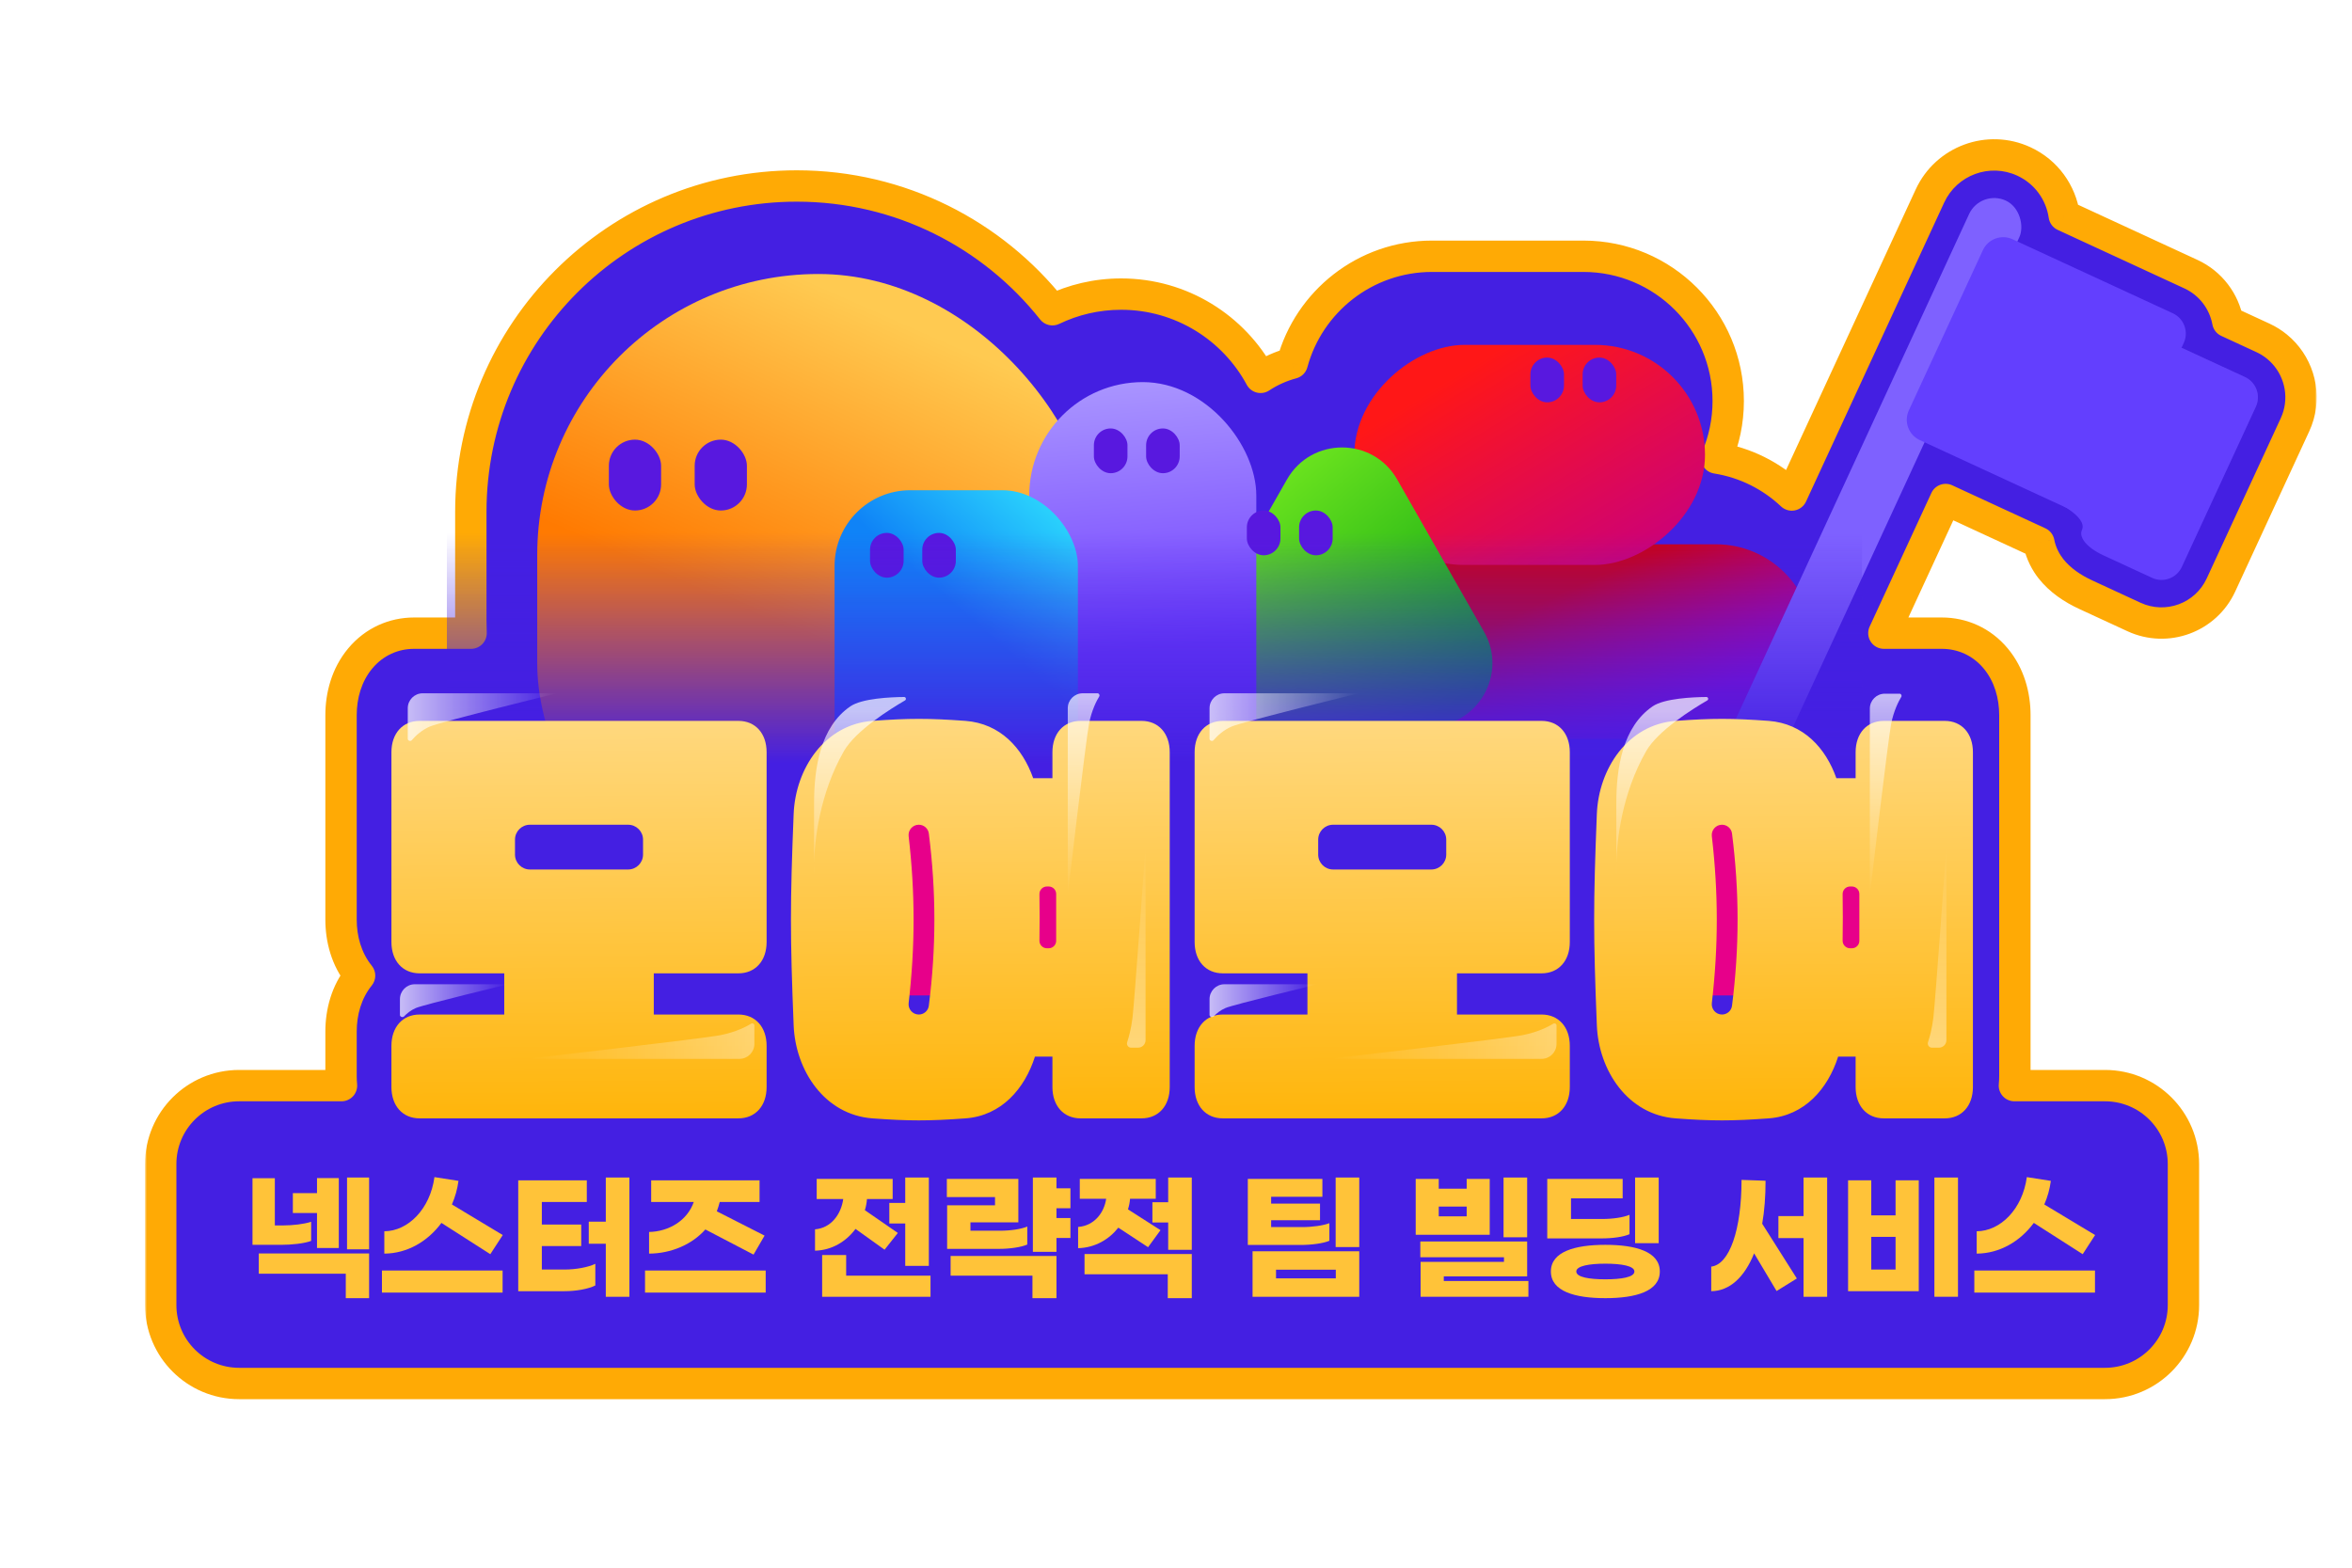
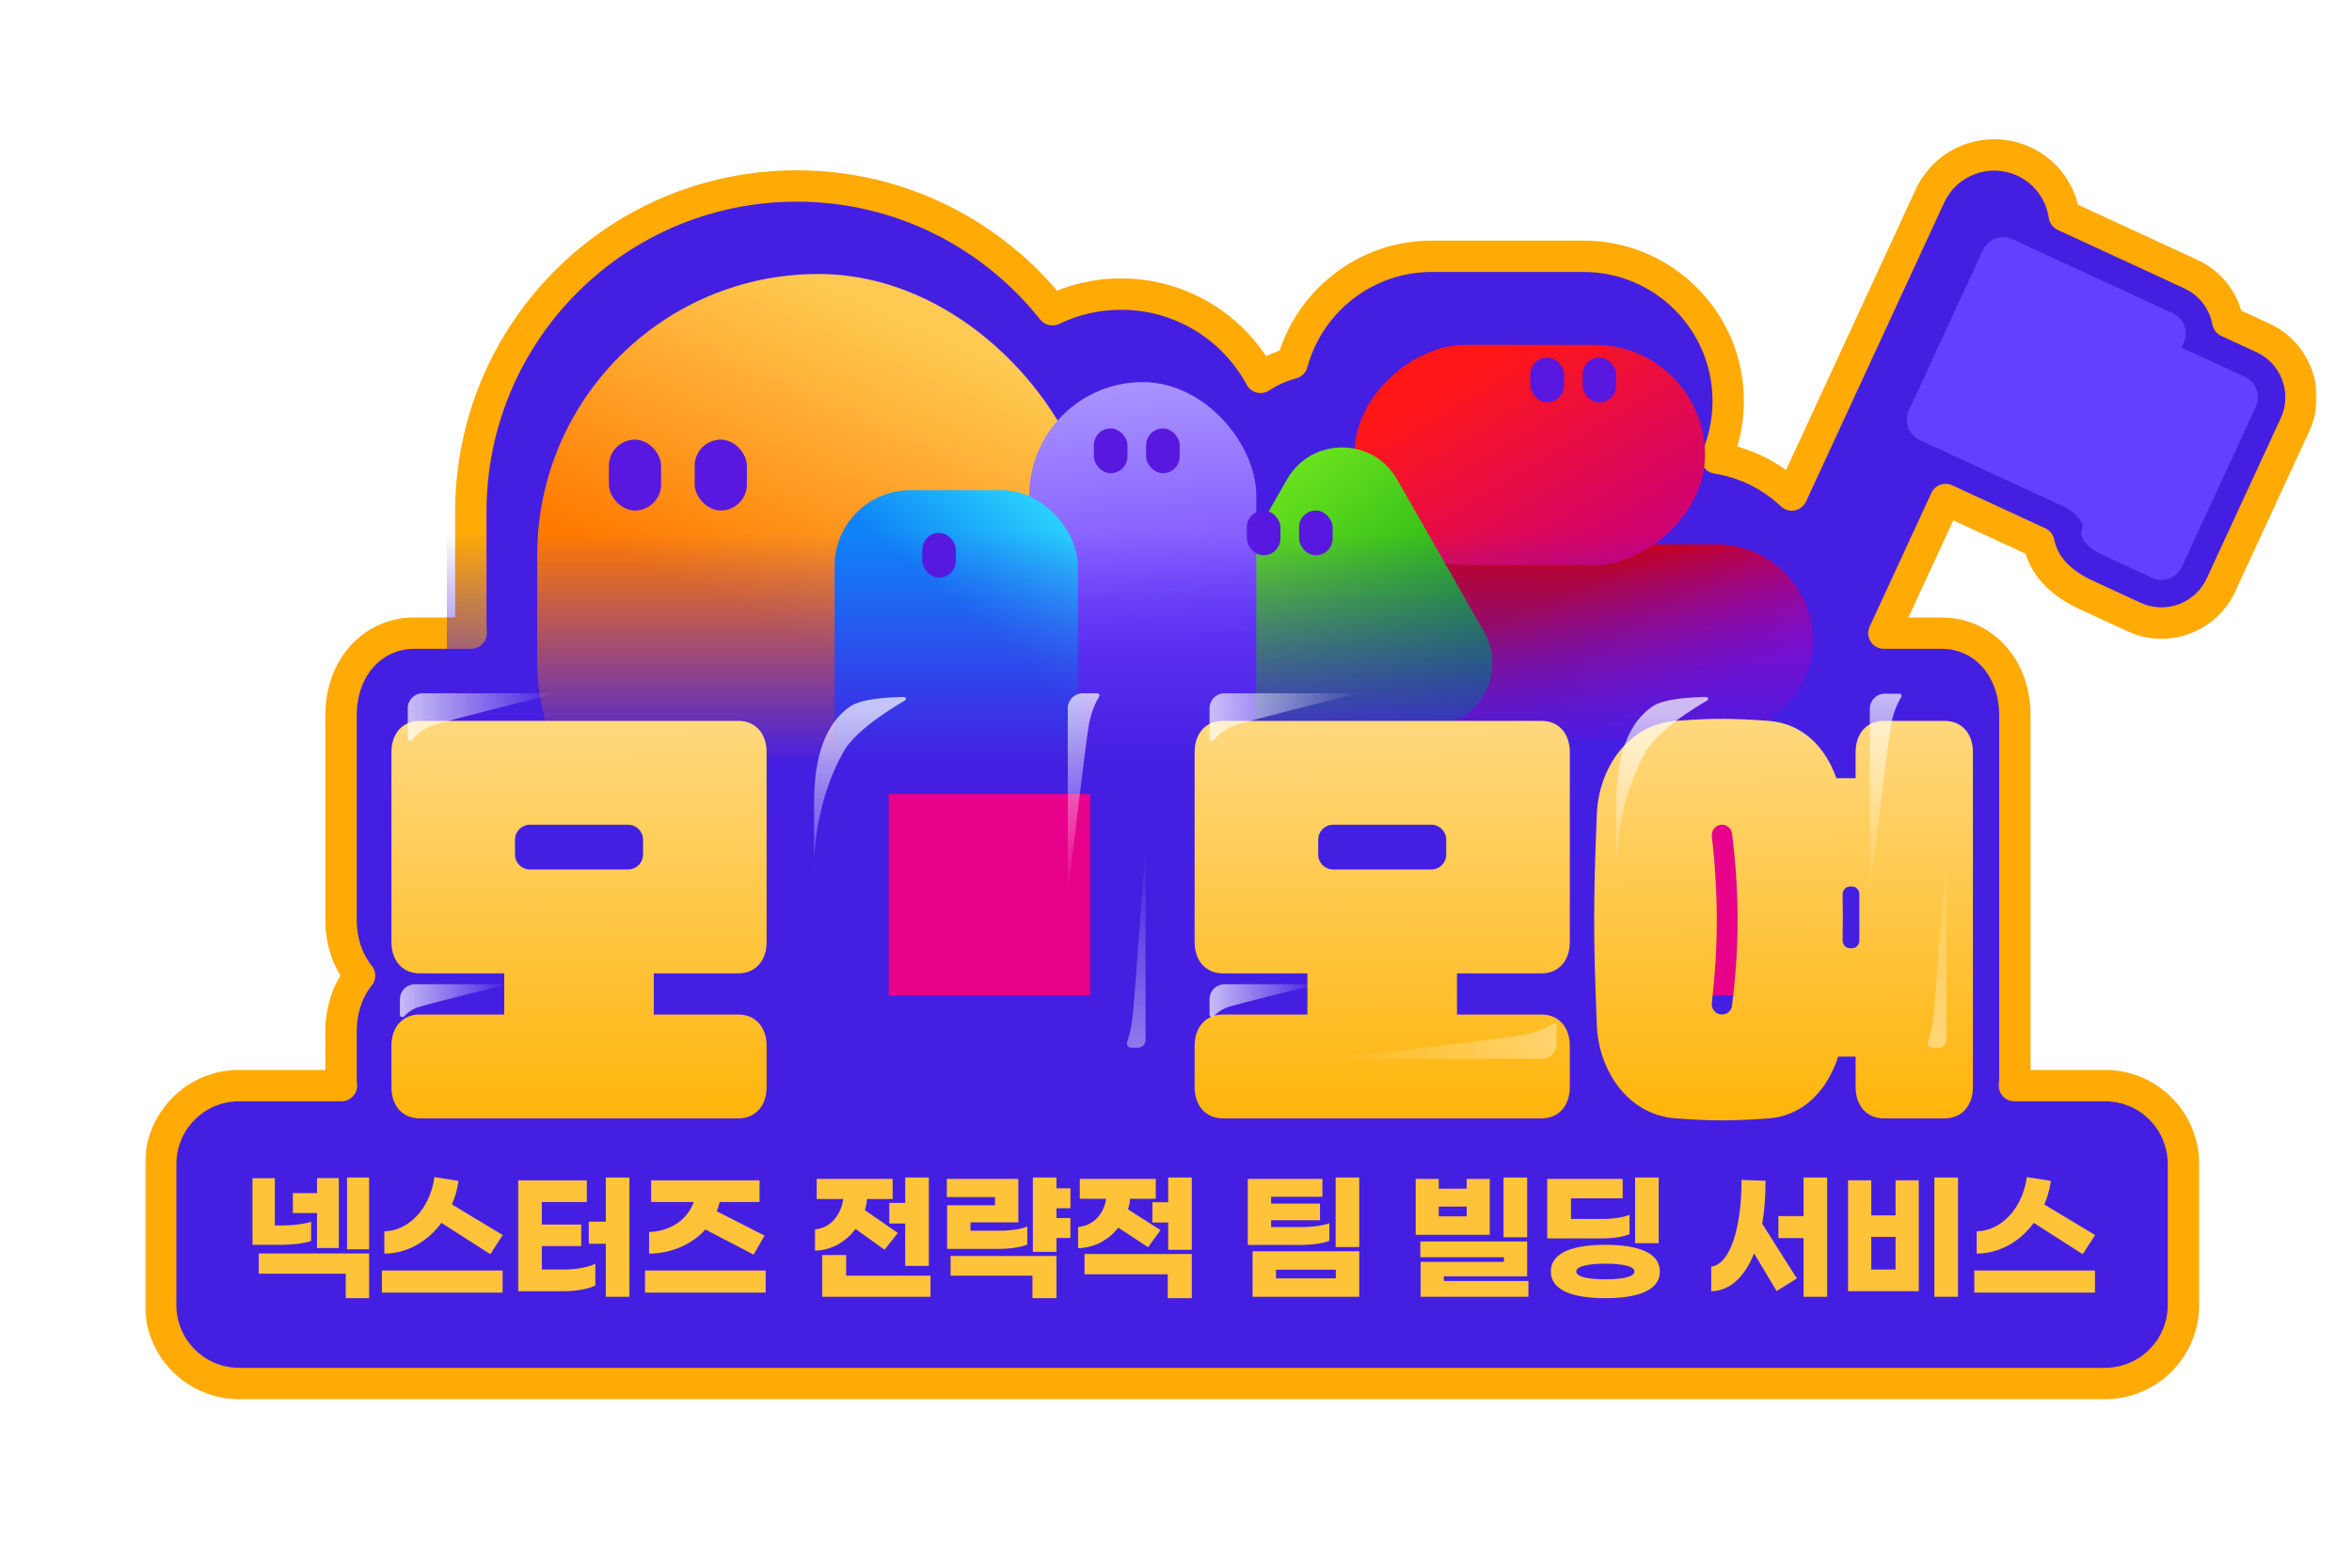
<svg xmlns="http://www.w3.org/2000/svg" width="600" height="400" viewBox="0 0 600 400" fill="none">
  <mask id="path-1-outside-1_483_25022" maskUnits="userSpaceOnUse" x="37" y="34.525" width="554" height="323" fill="black">
    <rect fill="white" x="37" y="34.525" width="554" height="323" />
    <path fill-rule="evenodd" clip-rule="evenodd" d="M492.331 50.013C496.513 40.961 507.242 37.012 516.295 41.194C522.058 43.857 525.753 49.173 526.597 55.022L558.9 69.945C564.013 72.307 567.367 76.925 568.324 82.071L577.291 86.213C578.584 86.811 579.778 87.561 580.853 88.439C581.497 88.965 582.096 89.533 582.646 90.138L582.646 90.139C587.011 94.939 588.363 102.092 585.453 108.392L566.571 149.265C562.7 157.643 552.771 161.297 544.392 157.427L533.41 152.353L533.336 152.319L532.065 151.732C528.721 150.187 525.494 148.039 523.173 145.081C521.999 143.585 520.642 141.251 520.116 138.439L496.334 127.453L480.58 161.554H495.386C500.524 161.554 505.509 163.688 509.107 168.007C512.602 172.201 514 177.483 514 182.475V274.526C514 275.345 513.962 276.172 513.884 277H537C548.046 277 557 285.955 557 297V333C557 344.046 548.046 353 537 353H61C49.954 353 41 344.046 41 333V297C41 285.955 49.954 277 61 277H87.116C87.038 276.172 87 275.345 87 274.526V263.204C87 258.289 88.356 253.091 91.735 248.929C88.356 244.767 87 239.569 87 234.653V182.475C87 177.483 88.398 172.201 91.893 168.007C95.491 163.688 100.476 161.554 105.614 161.554H120.175C120.13 160.436 120.108 159.312 120.108 158.183V130.598C120.108 84.68 157.332 47.455 203.25 47.455C229.703 47.455 253.259 59.813 268.476 79.036C273.779 76.478 279.728 75.04 286.006 75.04C301.384 75.04 314.755 83.636 321.576 96.285C324.087 94.624 326.822 93.417 329.652 92.663C333.898 76.948 348.255 65.386 365.313 65.386L403.932 65.386C424.332 65.386 440.87 81.923 440.87 102.323C440.87 107.485 439.811 112.4 437.898 116.862C445.268 118.025 451.899 121.408 457.086 126.304L492.331 50.013ZM230.958 254.373C230.956 254.395 230.953 254.418 230.95 254.44L230.958 254.373Z" />
  </mask>
  <path fill-rule="evenodd" clip-rule="evenodd" d="M492.331 50.013C496.513 40.961 507.242 37.012 516.295 41.194C522.058 43.857 525.753 49.173 526.597 55.022L558.9 69.945C564.013 72.307 567.367 76.925 568.324 82.071L577.291 86.213C578.584 86.811 579.778 87.561 580.853 88.439C581.497 88.965 582.096 89.533 582.646 90.138L582.646 90.139C587.011 94.939 588.363 102.092 585.453 108.392L566.571 149.265C562.7 157.643 552.771 161.297 544.392 157.427L533.41 152.353L533.336 152.319L532.065 151.732C528.721 150.187 525.494 148.039 523.173 145.081C521.999 143.585 520.642 141.251 520.116 138.439L496.334 127.453L480.58 161.554H495.386C500.524 161.554 505.509 163.688 509.107 168.007C512.602 172.201 514 177.483 514 182.475V274.526C514 275.345 513.962 276.172 513.884 277H537C548.046 277 557 285.955 557 297V333C557 344.046 548.046 353 537 353H61C49.954 353 41 344.046 41 333V297C41 285.955 49.954 277 61 277H87.116C87.038 276.172 87 275.345 87 274.526V263.204C87 258.289 88.356 253.091 91.735 248.929C88.356 244.767 87 239.569 87 234.653V182.475C87 177.483 88.398 172.201 91.893 168.007C95.491 163.688 100.476 161.554 105.614 161.554H120.175C120.13 160.436 120.108 159.312 120.108 158.183V130.598C120.108 84.68 157.332 47.455 203.25 47.455C229.703 47.455 253.259 59.813 268.476 79.036C273.779 76.478 279.728 75.04 286.006 75.04C301.384 75.04 314.755 83.636 321.576 96.285C324.087 94.624 326.822 93.417 329.652 92.663C333.898 76.948 348.255 65.386 365.313 65.386L403.932 65.386C424.332 65.386 440.87 81.923 440.87 102.323C440.87 107.485 439.811 112.4 437.898 116.862C445.268 118.025 451.899 121.408 457.086 126.304L492.331 50.013ZM230.958 254.373C230.956 254.395 230.953 254.418 230.95 254.44L230.958 254.373Z" fill="#441FE2" />
  <path d="M316.97 125.02L316.97 115.426L312.97 115.426L312.97 125.02L316.97 125.02ZM516.295 41.194L517.972 37.563V37.563L516.295 41.194ZM492.331 50.013L495.962 51.691V51.691L492.331 50.013ZM526.597 55.022L522.638 55.593C522.832 56.934 523.69 58.085 524.92 58.653L526.597 55.022ZM558.9 69.945L560.578 66.314V66.314L558.9 69.945ZM568.324 82.071L564.392 82.803C564.629 84.078 565.47 85.158 566.647 85.702L568.324 82.071ZM577.291 86.213L575.613 89.844L575.613 89.844L577.291 86.213ZM580.853 88.439L578.324 91.538L578.324 91.538L580.853 88.439ZM582.646 90.138L579.686 92.829C579.693 92.837 579.701 92.845 579.708 92.853L582.646 90.138ZM582.646 90.139L585.606 87.448C585.598 87.44 585.591 87.432 585.584 87.424L582.646 90.139ZM585.453 108.392L581.822 106.714L585.453 108.392ZM566.571 149.265L562.939 147.588V147.588L566.571 149.265ZM544.392 157.427L542.715 161.058L544.392 157.427ZM533.41 152.353L531.723 155.98L531.733 155.985L533.41 152.353ZM533.336 152.319L535.022 148.692L535.013 148.688L533.336 152.319ZM532.065 151.732L530.387 155.363L530.387 155.363L532.065 151.732ZM523.173 145.081L520.026 147.55V147.55L523.173 145.081ZM520.116 138.439L524.048 137.704C523.81 136.431 522.97 135.352 521.794 134.808L520.116 138.439ZM496.334 127.453L498.012 123.822C497.049 123.377 495.949 123.333 494.953 123.699C493.957 124.065 493.148 124.812 492.703 125.775L496.334 127.453ZM480.58 161.554L476.949 159.876C476.377 161.115 476.476 162.56 477.211 163.709C477.946 164.859 479.216 165.554 480.58 165.554V161.554ZM509.107 168.007L512.18 165.447L512.18 165.447L509.107 168.007ZM513.884 277L509.902 276.623C509.796 277.745 510.167 278.859 510.925 279.692C511.683 280.525 512.758 281 513.884 281V277ZM87.116 277V281C88.242 281 89.317 280.525 90.075 279.692C90.833 278.859 91.204 277.745 91.098 276.624L87.116 277ZM91.735 248.929L94.84 251.45C96.033 249.981 96.033 247.877 94.84 246.408L91.735 248.929ZM91.893 168.007L88.82 165.447H88.82L91.893 168.007ZM120.175 161.554V165.554C121.263 165.554 122.305 165.11 123.059 164.326C123.813 163.541 124.215 162.482 124.172 161.395L120.175 161.554ZM268.476 79.036L265.34 81.519C266.502 82.987 268.528 83.452 270.214 82.639L268.476 79.036ZM321.576 96.285L318.055 98.184C318.589 99.172 319.513 99.891 320.603 100.165C321.692 100.438 322.847 100.241 323.783 99.621L321.576 96.285ZM329.652 92.663L330.682 96.528C332.062 96.16 333.141 95.085 333.513 93.706L329.652 92.663ZM365.313 65.386V61.386V65.386ZM403.932 65.386V61.386V65.386ZM437.898 116.862L434.222 115.287C433.735 116.421 433.8 117.716 434.397 118.797C434.994 119.877 436.056 120.621 437.275 120.814L437.898 116.862ZM457.086 126.304L454.34 129.213C455.276 130.097 456.58 130.476 457.844 130.232C459.108 129.988 460.178 129.151 460.718 127.982L457.086 126.304ZM230.95 254.44L226.979 253.959C226.714 256.152 228.277 258.145 230.469 258.411C232.662 258.676 234.655 257.114 234.921 254.921L230.95 254.44ZM230.958 254.373L234.93 254.852C235.194 252.659 233.631 250.667 231.438 250.402C229.245 250.138 227.252 251.7 226.987 253.893L230.958 254.373ZM517.972 37.563C506.914 32.455 493.808 37.278 488.7 48.336L495.962 51.691C499.218 44.644 507.57 41.57 514.617 44.826L517.972 37.563ZM530.556 54.45C529.526 47.318 525.016 40.817 517.972 37.563L514.617 44.826C519.1 46.897 521.979 51.029 522.638 55.593L530.556 54.45ZM560.578 66.314L528.275 51.39L524.92 58.653L557.223 73.576L560.578 66.314ZM572.257 81.339C571.072 74.973 566.917 69.242 560.578 66.314L557.223 73.576C561.109 75.371 563.661 78.877 564.392 82.803L572.257 81.339ZM578.969 82.582L570.002 78.44L566.647 85.702L575.613 89.844L578.969 82.582ZM583.383 85.34C582.049 84.252 580.57 83.322 578.968 82.582L575.613 89.844C576.599 90.3 577.507 90.871 578.324 91.538L583.383 85.34ZM585.605 87.447C584.923 86.697 584.181 85.992 583.382 85.34L578.324 91.538C578.814 91.937 579.268 92.369 579.686 92.829L585.605 87.447ZM585.584 87.424L585.583 87.423L579.708 92.853L579.709 92.854L585.584 87.424ZM589.084 110.069C592.694 102.255 591.01 93.391 585.606 87.448L579.687 92.83C583.013 96.488 584.032 101.93 581.822 106.714L589.084 110.069ZM570.202 150.943L589.084 110.069L581.822 106.714L562.939 147.588L570.202 150.943ZM542.715 161.058C553.099 165.855 565.405 161.326 570.202 150.943L562.939 147.588C559.995 153.96 552.443 156.74 546.07 153.796L542.715 161.058ZM531.649 155.946L531.723 155.98L535.097 148.726L535.022 148.692L531.649 155.946ZM530.387 155.363L531.658 155.95L535.013 148.688L533.742 148.1L530.387 155.363ZM520.026 147.55C522.865 151.168 526.691 153.655 530.387 155.363L533.743 148.1C530.751 146.719 528.123 144.909 526.32 142.611L520.026 147.55ZM516.184 139.175C516.858 142.78 518.57 145.695 520.026 147.55L526.32 142.611C525.428 141.475 524.425 139.722 524.048 137.704L516.184 139.175ZM494.657 131.084L518.439 142.071L521.794 134.808L498.012 123.822L494.657 131.084ZM484.212 163.232L499.966 129.13L492.703 125.775L476.949 159.876L484.212 163.232ZM495.386 157.554H480.58V165.554H495.386V157.554ZM512.18 165.447C507.793 160.181 501.665 157.554 495.386 157.554V165.554C499.382 165.554 503.224 167.196 506.034 170.568L512.18 165.447ZM518 182.475C518 176.781 516.407 170.52 512.18 165.447L506.034 170.568C508.796 173.882 510 178.186 510 182.475H518ZM518 274.526V182.475H510V274.526H518ZM517.866 277.377C517.957 276.42 518 275.467 518 274.526H510C510 275.223 509.968 275.924 509.902 276.623L517.866 277.377ZM513.884 281H537V273H513.884V281ZM537 281C545.837 281 553 288.164 553 297H561C561 283.745 550.255 273 537 273V281ZM553 297V333H561V297H553ZM553 333C553 341.837 545.837 349 537 349V357C550.255 357 561 346.255 561 333H553ZM537 349H61V357H537V349ZM61 349C52.163 349 45 341.837 45 333H37C37 346.255 47.745 357 61 357V349ZM45 333V297H37V333H45ZM45 297C45 288.164 52.163 281 61 281V273C47.745 273 37 283.745 37 297H45ZM61 281H87.116V273H61V281ZM83 274.526C83 275.467 83.043 276.42 83.134 277.377L91.098 276.624C91.032 275.924 91 275.222 91 274.526H83ZM83 263.204V274.526H91V263.204H83ZM88.629 246.408C84.544 251.44 83 257.596 83 263.204H91C91 258.981 92.168 254.742 94.84 251.45L88.629 246.408ZM83 234.653C83 240.262 84.544 246.418 88.629 251.45L94.84 246.408C92.168 243.116 91 238.876 91 234.653H83ZM83 182.475V234.653H91V182.475H83ZM88.82 165.447C84.593 170.519 83 176.781 83 182.475H91C91 178.186 92.204 173.882 94.966 170.568L88.82 165.447ZM105.614 157.554C99.335 157.554 93.207 160.181 88.82 165.447L94.966 170.568C97.776 167.196 101.618 165.554 105.614 165.554V157.554ZM120.175 157.554H105.614V165.554H120.175V157.554ZM116.108 158.183C116.108 159.365 116.131 160.542 116.178 161.713L124.172 161.395C124.129 160.33 124.108 159.259 124.108 158.183H116.108ZM116.108 130.598V158.183H124.108V130.598H116.108ZM203.25 43.455C155.123 43.455 116.108 82.47 116.108 130.598H124.108C124.108 86.889 159.541 51.455 203.25 51.455V43.455ZM271.613 76.553C255.67 56.414 230.978 43.455 203.25 43.455V51.455C228.428 51.455 250.848 63.212 265.34 81.519L271.613 76.553ZM286.006 71.04C279.112 71.04 272.57 72.62 266.738 75.433L270.214 82.639C274.988 80.335 280.344 79.04 286.006 79.04V71.04ZM325.097 94.387C317.606 80.495 302.913 71.04 286.006 71.04V79.04C299.856 79.04 311.905 86.777 318.055 98.184L325.097 94.387ZM328.621 88.798C325.386 89.66 322.252 91.042 319.369 92.949L323.783 99.621C325.922 98.206 328.258 97.174 330.682 96.528L328.621 88.798ZM365.313 61.386C346.403 61.386 330.496 74.204 325.79 91.619L333.513 93.706C337.3 79.692 350.108 69.386 365.313 69.386V61.386ZM403.932 61.386L365.313 61.386V69.386L403.932 69.386V61.386ZM444.87 102.323C444.87 79.714 426.541 61.386 403.932 61.386V69.386C422.123 69.386 436.87 84.132 436.87 102.323H444.87ZM441.575 118.438C443.697 113.487 444.87 108.037 444.87 102.323H436.87C436.87 106.934 435.925 111.313 434.222 115.287L441.575 118.438ZM459.832 123.396C454.077 117.963 446.712 114.203 438.521 112.911L437.275 120.814C443.824 121.846 449.722 124.852 454.34 129.213L459.832 123.396ZM488.7 48.336L453.455 124.627L460.718 127.982L495.962 51.691L488.7 48.336ZM226.987 253.895C226.984 253.915 226.982 253.936 226.979 253.958L234.921 254.921C234.924 254.899 234.927 254.875 234.93 254.852L226.987 253.895ZM531.733 155.985L542.715 161.058L546.07 153.796L535.088 148.722L531.733 155.985ZM234.921 254.92L234.929 254.854L226.987 253.893L226.979 253.959L234.921 254.92Z" fill="#FFAA05" mask="url(#path-1-outside-1_483_25022)" />
  <g filter="url(#filter0_di_483_25022)">
    <rect x="457.034" y="127.841" width="49.653" height="113.099" rx="24.827" transform="rotate(90 457.034 127.841)" fill="url(#paint0_linear_483_25022)" />
  </g>
  <g filter="url(#filter1_di_483_25022)">
    <rect x="429.432" y="76.961" width="56.154" height="89.466" rx="28.077" transform="rotate(90 429.432 76.961)" fill="url(#paint1_linear_483_25022)" />
  </g>
  <rect x="390.41" y="91.237" width="8.566" height="11.421" rx="4.283" fill="#5818DF" />
  <rect x="403.735" y="91.237" width="8.566" height="11.421" rx="4.283" fill="#5818DF" />
  <g filter="url(#filter2_di_483_25022)">
    <path d="M322.793 111.3C329.001 100.413 344.696 100.413 350.904 111.3L373.057 150.148C379.207 160.934 371.418 174.343 359.001 174.343H314.697C302.28 174.343 294.491 160.934 300.641 150.148L322.793 111.3Z" fill="url(#paint2_linear_483_25022)" />
  </g>
  <g filter="url(#filter3_di_483_25022)">
    <rect x="131.529" y="58.877" width="143.443" height="171.028" rx="71.721" fill="url(#paint3_linear_483_25022)" />
  </g>
  <rect x="155.323" y="112.176" width="13.325" height="18.084" rx="6.662" fill="#5818DF" />
  <rect x="177.214" y="112.176" width="13.325" height="18.084" rx="6.662" fill="#5818DF" />
  <g filter="url(#filter4_di_483_25022)">
    <rect x="257.041" y="86.462" width="57.929" height="168.269" rx="28.964" fill="url(#paint4_linear_483_25022)" />
  </g>
  <rect x="279.053" y="109.32" width="8.566" height="11.421" rx="4.283" fill="#5818DF" />
  <rect x="292.378" y="109.32" width="8.566" height="11.421" rx="4.283" fill="#5818DF" />
  <g filter="url(#filter5_i_483_25022)">
    <rect x="207.388" y="119.564" width="62.067" height="79.997" rx="19.31" fill="url(#paint5_linear_483_25022)" />
  </g>
-   <rect x="221.947" y="135.971" width="8.566" height="11.421" rx="4.283" fill="#5818DF" />
  <rect x="235.271" y="135.971" width="8.566" height="11.421" rx="4.283" fill="#5818DF" />
  <rect x="318.076" y="130.26" width="8.566" height="11.421" rx="4.283" fill="#5818DF" />
  <rect x="331.4" y="130.26" width="8.566" height="11.421" rx="4.283" fill="#5818DF" />
-   <rect x="505.276" y="48.221" width="14.111" height="167.228" rx="7.056" transform="rotate(24.796 505.276 48.221)" fill="#7E61FF" />
  <path d="M505.834 63.837C507.157 60.974 510.55 59.726 513.413 61.048L554.286 79.931C557.15 81.254 558.398 84.647 557.076 87.51L535.798 133.567L489.741 112.29C486.878 110.967 485.629 107.574 486.952 104.711L505.834 63.837Z" fill="#633FFE" />
  <path d="M556.511 88.731L572.678 96.199C575.541 97.522 576.79 100.915 575.467 103.778L556.584 144.651C555.262 147.515 551.868 148.763 549.005 147.441L538.023 142.367C535.16 141.044 533.911 137.651 535.234 134.788L556.511 88.731Z" fill="url(#paint6_linear_483_25022)" />
  <path d="M520.817 126.232L503.93 118.43L528.054 88.02L552.36 86.813L572.678 96.199C575.541 97.522 576.79 100.915 575.467 103.778L556.584 144.652C555.262 147.515 551.869 148.764 549.005 147.441L536.678 141.746C531.934 139.554 530.348 136.879 531.088 135.277C532.725 131.733 523.98 127.693 520.817 126.232Z" fill="#633FFE" />
  <rect x="114" y="136" width="361" height="141" fill="url(#paint7_linear_483_25022)" />
  <rect x="428.48" y="202.594" width="22.842" height="51.395" fill="#E7008A" />
-   <rect x="461.793" y="202.594" width="22.842" height="51.395" fill="#E7008A" />
  <rect x="226.706" y="202.594" width="51.395" height="51.395" fill="#E7008A" />
  <g filter="url(#filter6_dii_483_25022)">
    <path d="M195.564 255.432V265.939C195.564 270.736 192.708 273.934 188.368 273.934H107.049C102.709 273.934 99.854 270.736 99.854 265.939V255.432C99.854 250.635 102.709 247.437 107.049 247.437H128.635V236.929H107.049C102.709 236.929 99.854 233.731 99.854 228.935V180.509C99.854 175.712 102.709 172.514 107.049 172.514H188.368C192.708 172.514 195.564 175.712 195.564 180.509V228.935C195.564 233.731 192.708 236.929 188.368 236.929H166.782V247.437H188.368C192.708 247.437 195.564 250.635 195.564 255.432ZM131.376 206.625C131.376 208.728 133.081 210.432 135.183 210.432H160.234C162.336 210.432 164.041 208.728 164.041 206.625V202.818C164.041 200.715 162.336 199.011 160.234 199.011H135.183C133.081 199.011 131.376 200.715 131.376 202.818V206.625Z" fill="url(#paint8_linear_483_25022)" />
  </g>
  <g filter="url(#filter7_dii_483_25022)">
    <path d="M400.461 255.432V265.939C400.461 270.736 397.605 273.934 393.265 273.934H311.946C307.606 273.934 304.751 270.736 304.751 265.939V255.432C304.751 250.635 307.606 247.437 311.946 247.437H333.532V236.929H311.946C307.606 236.929 304.751 233.731 304.751 228.935V180.509C304.751 175.712 307.606 172.514 311.946 172.514H393.265C397.605 172.514 400.461 175.712 400.461 180.509V228.935C400.461 233.731 397.605 236.929 393.265 236.929H371.679V247.437H393.265C397.605 247.437 400.461 250.635 400.461 255.432ZM336.273 206.625C336.273 208.728 337.978 210.432 340.081 210.432H365.131C367.234 210.432 368.938 208.728 368.938 206.625V202.818C368.938 200.715 367.234 199.011 365.131 199.011H340.081C337.978 199.011 336.273 200.715 336.273 202.818V206.625Z" fill="url(#paint9_linear_483_25022)" />
  </g>
  <g filter="url(#filter8_dii_483_25022)">
-     <path d="M268.476 187.133V180.509C268.476 175.712 271.331 172.514 275.671 172.514H291.204C295.544 172.514 298.399 175.712 298.399 180.509V265.94C298.399 270.736 295.544 273.934 291.204 273.934H275.671C271.331 273.934 268.476 270.736 268.476 265.94V258.173H264.021C261.395 266.396 255.456 273.249 246.319 273.934C236.953 274.62 231.814 274.62 222.562 273.934C210.342 273.021 202.918 261.714 202.461 250.178C201.547 227.336 201.547 219.113 202.461 196.27C202.918 184.735 210.342 173.428 222.562 172.514C231.814 171.829 236.953 171.829 246.319 172.514C255.113 173.199 260.824 179.367 263.565 187.133H268.476ZM231.796 244.504C231.615 246.059 232.822 247.437 234.388 247.437C235.684 247.437 236.783 246.481 236.945 245.195C238.834 230.233 238.834 216.215 236.945 201.253C236.783 199.968 235.684 199.011 234.388 199.011C232.822 199.011 231.615 200.389 231.796 201.945C233.482 216.418 233.482 230.031 231.796 244.504ZM265.162 228.59C265.145 229.657 266.003 230.534 267.07 230.534H267.524C268.575 230.534 269.428 229.682 269.428 228.63V216.676C269.428 215.625 268.575 214.772 267.524 214.772H267.069C266.002 214.772 265.144 215.649 265.162 216.716C265.228 220.782 265.228 224.59 265.162 228.59Z" fill="url(#paint10_linear_483_25022)" />
-   </g>
+     </g>
  <g filter="url(#filter9_dii_483_25022)">
    <path d="M473.373 187.133V180.509C473.373 175.712 476.228 172.514 480.568 172.514H496.101C500.441 172.514 503.296 175.712 503.296 180.509V265.94C503.296 270.736 500.441 273.934 496.101 273.934H480.568C476.228 273.934 473.373 270.736 473.373 265.94V258.173H468.918C466.292 266.396 460.353 273.249 451.216 273.934C441.85 274.62 436.711 274.62 427.459 273.934C415.239 273.021 407.815 261.714 407.358 250.178C406.444 227.336 406.444 219.113 407.358 196.27C407.815 184.735 415.239 173.428 427.459 172.514C436.711 171.829 441.85 171.829 451.216 172.514C460.01 173.199 465.721 179.367 468.462 187.133H473.373ZM436.693 244.504C436.512 246.059 437.719 247.437 439.285 247.437C440.581 247.437 441.68 246.481 441.842 245.195C443.731 230.233 443.731 216.215 441.842 201.253C441.68 199.968 440.581 199.011 439.285 199.011C437.719 199.011 436.512 200.389 436.693 201.945C438.379 216.418 438.379 230.031 436.693 244.504ZM470.059 228.59C470.042 229.657 470.9 230.534 471.967 230.534H472.421C473.472 230.534 474.325 229.682 474.325 228.63V216.676C474.325 215.625 473.472 214.772 472.421 214.772H471.966C470.899 214.772 470.041 215.649 470.059 216.716C470.124 220.782 470.125 224.59 470.059 228.59Z" fill="url(#paint11_linear_483_25022)" />
  </g>
  <g filter="url(#filter10_f_483_25022)">
    <path d="M276.197 176.896L279.978 176.896C280.375 176.896 280.62 177.368 280.413 177.707C279.72 178.845 278.527 181.159 277.841 184.51C277.063 188.317 272.39 228.291 272.39 228.291L272.39 180.703C272.39 178.6 274.095 176.896 276.197 176.896Z" fill="url(#paint12_linear_483_25022)" />
  </g>
  <g filter="url(#filter11_f_483_25022)">
    <path d="M480.807 177L484.587 177C484.984 177 485.229 177.473 485.023 177.812C484.329 178.95 483.136 181.263 482.451 184.614C481.672 188.421 477 228.396 477 228.396L477 180.807C477 178.704 478.704 177 480.807 177Z" fill="url(#paint13_linear_483_25022)" />
  </g>
  <g filter="url(#filter12_f_483_25022)">
    <path d="M216.928 180.227C219.907 178.185 227.23 177.87 230.629 177.839C231.117 177.834 231.284 178.478 230.862 178.723C227.235 180.828 218.291 186.386 215.284 191.648C208.997 202.65 207.843 214.533 207.67 219.994L207.67 223.057C207.67 223.057 207.608 221.928 207.67 219.994L207.67 204.973C207.67 195.931 209.263 185.482 216.928 180.227Z" fill="url(#paint14_linear_483_25022)" />
  </g>
  <g filter="url(#filter13_f_483_25022)">
    <path d="M421.587 180.227C424.565 178.185 431.888 177.87 435.287 177.839C435.775 177.834 435.942 178.478 435.52 178.723C431.893 180.828 422.949 186.386 419.942 191.648C413.655 202.65 412.502 214.533 412.328 219.994L412.328 223.057C412.328 223.057 412.267 221.928 412.328 219.994L412.328 204.973C412.328 195.931 413.921 185.482 421.587 180.227Z" fill="url(#paint15_linear_483_25022)" />
  </g>
  <g filter="url(#filter14_f_483_25022)">
    <path d="M102.024 254.941L102.024 258.971C102.024 259.451 102.743 259.69 103.074 259.343C103.766 258.617 104.789 257.751 106.113 257.19C108.158 256.325 129.626 251.134 129.626 251.134L105.831 251.134C103.729 251.134 102.024 252.838 102.024 254.941Z" fill="url(#paint16_linear_483_25022)" />
  </g>
  <g filter="url(#filter15_f_483_25022)">
-     <path d="M192.442 266.362L192.442 261.62C192.442 261.225 191.975 260.98 191.637 261.187C190.396 261.945 187.74 263.328 183.84 264.112C179.54 264.978 134.384 270.169 134.384 270.169L188.635 270.169C190.737 270.169 192.442 268.465 192.442 266.362Z" fill="url(#paint17_linear_483_25022)" fill-opacity="0.5" />
-   </g>
+     </g>
  <g filter="url(#filter16_f_483_25022)">
    <path d="M397.072 266.362L397.072 261.62C397.072 261.225 396.605 260.98 396.268 261.187C395.026 261.945 392.371 263.328 388.471 264.112C384.17 264.978 339.014 270.169 339.014 270.169L393.265 270.169C395.368 270.169 397.072 268.465 397.072 266.362Z" fill="url(#paint18_linear_483_25022)" fill-opacity="0.5" />
  </g>
  <g filter="url(#filter17_f_483_25022)">
    <path d="M104.023 180.703L104.023 188.519C104.023 189 104.731 189.229 105.045 188.864C105.98 187.776 107.541 186.287 109.664 185.375C112.484 184.164 142.094 176.896 142.094 176.896L107.831 176.896C105.728 176.896 104.023 178.6 104.023 180.703Z" fill="url(#paint19_linear_483_25022)" />
  </g>
  <g filter="url(#filter18_f_483_25022)">
    <path d="M308.558 180.703L308.558 188.519C308.558 189 309.265 189.229 309.579 188.864C310.514 187.776 312.075 186.287 314.198 185.375C317.018 184.164 346.628 176.896 346.628 176.896L312.365 176.896C310.262 176.896 308.558 178.6 308.558 180.703Z" fill="url(#paint20_linear_483_25022)" />
  </g>
  <g filter="url(#filter19_f_483_25022)">
    <path d="M308.557 254.941L308.557 258.971C308.557 259.451 309.276 259.69 309.607 259.343C310.298 258.617 311.321 257.751 312.646 257.19C314.691 256.325 336.158 251.134 336.158 251.134L312.364 251.134C310.262 251.134 308.557 252.838 308.557 254.941Z" fill="url(#paint21_linear_483_25022)" />
  </g>
  <g filter="url(#filter20_f_483_25022)">
    <path d="M494.628 267.313H492.809C492.108 267.313 491.616 266.569 491.84 265.905C492.266 264.64 492.845 262.543 493.2 259.699C493.676 255.892 496.532 215.918 496.532 215.918V265.41C496.532 266.461 495.679 267.313 494.628 267.313Z" fill="url(#paint22_linear_483_25022)" />
  </g>
  <g filter="url(#filter21_f_483_25022)">
    <path d="M290.331 267.313H288.512C287.811 267.313 287.319 266.569 287.543 265.905C287.969 264.64 288.548 262.543 288.903 259.699C289.379 255.892 292.235 215.918 292.235 215.918V265.41C292.235 266.461 291.382 267.313 290.331 267.313Z" fill="url(#paint23_linear_483_25022)" />
  </g>
  <path d="M88.531 300.449H94.16V318.761H88.531V300.449ZM80.871 318.44V309.498H74.708V304.439H80.871V300.591H86.429V318.44H80.871ZM79.375 316.623C77.558 317.3 74.316 317.621 71.751 317.621H64.412V300.627H70.112V312.669H72.285C74.672 312.669 77.523 312.348 79.375 311.742V316.623ZM66.015 324.995V319.829H94.16V331.23H88.211V324.995H66.015Z" fill="#FFC339" />
  <path d="M112.612 312.027C109.085 316.801 103.848 319.829 98.04 319.865V314.165C104.097 314.129 109.726 308.5 110.83 300.342L116.958 301.304C116.673 303.441 116.103 305.436 115.284 307.325L128.252 315.127L125.081 320.008L112.612 312.027ZM97.435 329.805V324.176H128.216V329.805H97.435Z" fill="#FFC339" />
  <path d="M154.541 300.449H160.562V330.874H154.541V317.336H150.195V311.707H154.541V300.449ZM138.224 323.927H143.996C146.881 323.927 150.016 323.357 151.869 322.466V327.988C150.016 328.914 146.917 329.449 143.996 329.449H132.203V301.161H149.696V306.683H138.224V312.455H148.271V317.941H138.224V323.927Z" fill="#FFC339" />
  <path d="M179.94 313.702C176.519 317.549 171.211 319.829 165.582 319.865V314.343C170.641 314.236 175.344 311.422 176.983 306.683H166.117V301.161H193.763V306.683H183.609C183.395 307.503 183.146 308.322 182.861 309.07L195.045 315.269L192.231 320.115L179.94 313.702ZM164.549 324.176H195.33V329.805H164.549V324.176Z" fill="#FFC339" />
  <path d="M226.866 306.933H230.928V300.449H236.949V323H230.928V312.17H226.866V306.933ZM218.245 313.559C215.893 316.73 212.26 319.01 207.913 319.117V313.666C212.01 313.345 214.575 309.818 215.11 305.935H208.341V300.805H227.721V305.935H221.166C221.095 306.897 220.917 307.859 220.632 308.785L229.04 314.592L225.655 318.868L218.245 313.559ZM215.858 325.494H237.376V330.874H209.73V320.221H215.858V325.494Z" fill="#FFC339" />
  <path d="M273.071 308.287H269.508V310.78H273.071V315.875H269.508V319.402H263.487V300.449H269.508V303.192H273.071V308.287ZM241.613 307.538H253.833V305.436H241.541V300.805H259.782V311.885H247.562V314.022H255.044C257.787 314.022 260.459 313.63 262.062 312.954V317.549C260.495 318.226 257.68 318.654 254.83 318.654H241.613V307.538ZM242.503 325.494V320.471H269.508V331.23H263.38V325.494H242.503Z" fill="#FFC339" />
  <path d="M298.006 300.449H304.027V318.903H298.006V311.92H293.981V306.755H298.006V300.449ZM285.288 313.239C282.936 316.231 279.338 318.369 275.027 318.476V313.06C279.124 312.775 281.689 309.427 282.188 305.864H275.455V300.805H294.836V305.864H288.28C288.209 306.79 288.031 307.681 287.746 308.572L296.047 313.88L292.876 318.226L285.288 313.239ZM276.666 325.138V319.972H304.027V331.23H297.9V325.138H276.666Z" fill="#FFC339" />
  <path d="M340.729 300.449H346.75V318.191H340.729V300.449ZM339.126 316.587C337.523 317.264 334.566 317.656 331.716 317.656H318.32V300.805H337.345V305.365H324.27V307.111H336.739V311.35H324.27V313.096H332.108C334.851 313.096 337.523 312.704 339.126 312.099V316.587ZM319.531 330.874V319.259H346.75V330.874H319.531ZM325.517 323.962V326.171H340.765V323.962H325.517Z" fill="#FFC339" />
  <path d="M389.58 300.449V315.697H383.559V300.449H389.58ZM380.032 300.805V315.056H361.15V300.805H367.028V303.299H374.154V300.805H380.032ZM367.028 310.353H374.154V307.859H367.028V310.353ZM368.311 326.848H389.9V330.874H362.397V321.967H383.666V320.791H362.326V316.766H389.58V325.672H368.311V326.848Z" fill="#FFC339" />
  <path d="M423.137 300.449V317.193H417.116V300.449H423.137ZM413.945 300.805V305.757H400.764V311.03H408.673C411.416 311.03 414.088 310.638 415.691 309.961V314.913C414.123 315.59 411.451 315.982 408.601 315.982H394.707V300.805H413.945ZM409.528 317.621C417.294 317.621 423.422 319.366 423.422 324.425C423.422 329.484 417.294 331.23 409.528 331.23C401.761 331.23 395.633 329.484 395.633 324.425C395.633 319.366 401.761 317.621 409.528 317.621ZM409.528 322.43C405.431 322.43 402.117 323 402.117 324.425C402.117 325.886 405.431 326.42 409.528 326.42C413.625 326.42 416.938 325.886 416.938 324.425C416.938 323 413.625 322.43 409.528 322.43Z" fill="#FFC339" />
  <path d="M460.088 300.449H466.109V330.874H460.088V315.911H453.676V310.282H460.088V300.449ZM450.398 301.268C450.398 305.294 450.113 308.963 449.543 312.241L458.378 326.207L453.212 329.413L447.477 319.794C445.018 325.957 441.171 329.413 436.539 329.449V323.178C441.206 322.644 444.27 313.773 444.27 301.054L450.398 301.268Z" fill="#FFC339" />
  <path d="M493.467 300.449H499.488V330.874H493.467V300.449ZM483.563 310.103V301.161H489.477V329.449H471.45V301.161H477.364V310.103H483.563ZM477.364 323.927H483.563V315.59H477.364V323.927Z" fill="#FFC339" />
  <path d="M518.83 312.027C515.303 316.801 510.066 319.829 504.259 319.865V314.165C510.316 314.129 515.945 308.5 517.049 300.342L523.177 301.304C522.892 303.441 522.322 305.436 521.502 307.325L534.47 315.127L531.3 320.008L518.83 312.027ZM503.653 329.805V324.176H534.435V329.805H503.653Z" fill="#FFC339" />
  <defs>
    <filter id="filter0_di_483_25022" x="316.349" y="105.773" width="168.269" height="104.824" filterUnits="userSpaceOnUse" color-interpolation-filters="sRGB">
      <feFlood flood-opacity="0" result="BackgroundImageFix" />
      <feColorMatrix in="SourceAlpha" type="matrix" values="0 0 0 0 0 0 0 0 0 0 0 0 0 0 0 0 0 0 127 0" result="hardAlpha" />
      <feOffset dy="5.517" />
      <feGaussianBlur stdDeviation="13.793" />
      <feComposite in2="hardAlpha" operator="out" />
      <feColorMatrix type="matrix" values="0 0 0 0 0.098 0 0 0 0 0.122 0 0 0 0 0.176 0 0 0 0.3 0" />
      <feBlend mode="normal" in2="BackgroundImageFix" result="effect1_dropShadow_483_25022" />
      <feBlend mode="normal" in="SourceGraphic" in2="effect1_dropShadow_483_25022" result="shape" />
      <feColorMatrix in="SourceAlpha" type="matrix" values="0 0 0 0 0 0 0 0 0 0 0 0 0 0 0 0 0 0 127 0" result="hardAlpha" />
      <feOffset dx="5.517" dy="5.517" />
      <feGaussianBlur stdDeviation="8.276" />
      <feComposite in2="hardAlpha" operator="arithmetic" k2="-1" k3="1" />
      <feColorMatrix type="matrix" values="0 0 0 0 1 0 0 0 0 1 0 0 0 0 1 0 0 0 0.25 0" />
      <feBlend mode="normal" in2="shape" result="effect2_innerShadow_483_25022" />
    </filter>
    <filter id="filter1_di_483_25022" x="312.381" y="54.893" width="144.637" height="111.325" filterUnits="userSpaceOnUse" color-interpolation-filters="sRGB">
      <feFlood flood-opacity="0" result="BackgroundImageFix" />
      <feColorMatrix in="SourceAlpha" type="matrix" values="0 0 0 0 0 0 0 0 0 0 0 0 0 0 0 0 0 0 127 0" result="hardAlpha" />
      <feOffset dy="5.517" />
      <feGaussianBlur stdDeviation="13.793" />
      <feComposite in2="hardAlpha" operator="out" />
      <feColorMatrix type="matrix" values="0 0 0 0 0.098 0 0 0 0 0.122 0 0 0 0 0.176 0 0 0 0.3 0" />
      <feBlend mode="normal" in2="BackgroundImageFix" result="effect1_dropShadow_483_25022" />
      <feBlend mode="normal" in="SourceGraphic" in2="effect1_dropShadow_483_25022" result="shape" />
      <feColorMatrix in="SourceAlpha" type="matrix" values="0 0 0 0 0 0 0 0 0 0 0 0 0 0 0 0 0 0 127 0" result="hardAlpha" />
      <feOffset dx="5.517" dy="5.517" />
      <feGaussianBlur stdDeviation="8.276" />
      <feComposite in2="hardAlpha" operator="arithmetic" k2="-1" k3="1" />
      <feColorMatrix type="matrix" values="0 0 0 0 1 0 0 0 0 1 0 0 0 0 1 0 0 0 0.25 0" />
      <feBlend mode="normal" in2="shape" result="effect2_innerShadow_483_25022" />
    </filter>
    <filter id="filter2_di_483_25022" x="243.323" y="53.481" width="187.053" height="181.549" filterUnits="userSpaceOnUse" color-interpolation-filters="sRGB">
      <feFlood flood-opacity="0" result="BackgroundImageFix" />
      <feColorMatrix in="SourceAlpha" type="matrix" values="0 0 0 0 0 0 0 0 0 0 0 0 0 0 0 0 0 0 127 0" result="hardAlpha" />
      <feOffset dy="5.517" />
      <feGaussianBlur stdDeviation="27.585" />
      <feComposite in2="hardAlpha" operator="out" />
      <feColorMatrix type="matrix" values="0 0 0 0 0.098 0 0 0 0 0.122 0 0 0 0 0.176 0 0 0 0.3 0" />
      <feBlend mode="normal" in2="BackgroundImageFix" result="effect1_dropShadow_483_25022" />
      <feBlend mode="normal" in="SourceGraphic" in2="effect1_dropShadow_483_25022" result="shape" />
      <feColorMatrix in="SourceAlpha" type="matrix" values="0 0 0 0 0 0 0 0 0 0 0 0 0 0 0 0 0 0 127 0" result="hardAlpha" />
      <feOffset dx="5.517" dy="5.517" />
      <feGaussianBlur stdDeviation="8.276" />
      <feComposite in2="hardAlpha" operator="arithmetic" k2="-1" k3="1" />
      <feColorMatrix type="matrix" values="0 0 0 0 1 0 0 0 0 1 0 0 0 0 1 0 0 0 0.25 0" />
      <feBlend mode="normal" in2="shape" result="effect2_innerShadow_483_25022" />
    </filter>
    <filter id="filter3_di_483_25022" x="103.944" y="36.809" width="198.613" height="226.199" filterUnits="userSpaceOnUse" color-interpolation-filters="sRGB">
      <feFlood flood-opacity="0" result="BackgroundImageFix" />
      <feColorMatrix in="SourceAlpha" type="matrix" values="0 0 0 0 0 0 0 0 0 0 0 0 0 0 0 0 0 0 127 0" result="hardAlpha" />
      <feOffset dy="5.517" />
      <feGaussianBlur stdDeviation="13.793" />
      <feComposite in2="hardAlpha" operator="out" />
      <feColorMatrix type="matrix" values="0 0 0 0 0.098 0 0 0 0 0.122 0 0 0 0 0.176 0 0 0 0.3 0" />
      <feBlend mode="normal" in2="BackgroundImageFix" result="effect1_dropShadow_483_25022" />
      <feBlend mode="normal" in="SourceGraphic" in2="effect1_dropShadow_483_25022" result="shape" />
      <feColorMatrix in="SourceAlpha" type="matrix" values="0 0 0 0 0 0 0 0 0 0 0 0 0 0 0 0 0 0 127 0" result="hardAlpha" />
      <feOffset dx="5.517" dy="5.517" />
      <feGaussianBlur stdDeviation="8.276" />
      <feComposite in2="hardAlpha" operator="arithmetic" k2="-1" k3="1" />
      <feColorMatrix type="matrix" values="0 0 0 0 1 0 0 0 0 1 0 0 0 0 1 0 0 0 0.25 0" />
      <feBlend mode="normal" in2="shape" result="effect2_innerShadow_483_25022" />
    </filter>
    <filter id="filter4_di_483_25022" x="229.456" y="64.394" width="113.099" height="223.44" filterUnits="userSpaceOnUse" color-interpolation-filters="sRGB">
      <feFlood flood-opacity="0" result="BackgroundImageFix" />
      <feColorMatrix in="SourceAlpha" type="matrix" values="0 0 0 0 0 0 0 0 0 0 0 0 0 0 0 0 0 0 127 0" result="hardAlpha" />
      <feOffset dy="5.517" />
      <feGaussianBlur stdDeviation="13.793" />
      <feComposite in2="hardAlpha" operator="out" />
      <feColorMatrix type="matrix" values="0 0 0 0 0.098 0 0 0 0 0.122 0 0 0 0 0.176 0 0 0 0.3 0" />
      <feBlend mode="normal" in2="BackgroundImageFix" result="effect1_dropShadow_483_25022" />
      <feBlend mode="normal" in="SourceGraphic" in2="effect1_dropShadow_483_25022" result="shape" />
      <feColorMatrix in="SourceAlpha" type="matrix" values="0 0 0 0 0 0 0 0 0 0 0 0 0 0 0 0 0 0 127 0" result="hardAlpha" />
      <feOffset dx="5.517" dy="5.517" />
      <feGaussianBlur stdDeviation="8.276" />
      <feComposite in2="hardAlpha" operator="arithmetic" k2="-1" k3="1" />
      <feColorMatrix type="matrix" values="0 0 0 0 1 0 0 0 0 1 0 0 0 0 1 0 0 0 0.25 0" />
      <feBlend mode="normal" in2="shape" result="effect2_innerShadow_483_25022" />
    </filter>
    <filter id="filter5_i_483_25022" x="207.388" y="119.564" width="67.584" height="85.514" filterUnits="userSpaceOnUse" color-interpolation-filters="sRGB">
      <feFlood flood-opacity="0" result="BackgroundImageFix" />
      <feBlend mode="normal" in="SourceGraphic" in2="BackgroundImageFix" result="shape" />
      <feColorMatrix in="SourceAlpha" type="matrix" values="0 0 0 0 0 0 0 0 0 0 0 0 0 0 0 0 0 0 127 0" result="hardAlpha" />
      <feOffset dx="5.517" dy="5.517" />
      <feGaussianBlur stdDeviation="8.276" />
      <feComposite in2="hardAlpha" operator="arithmetic" k2="-1" k3="1" />
      <feColorMatrix type="matrix" values="0 0 0 0 1 0 0 0 0 1 0 0 0 0 1 0 0 0 0.25 0" />
      <feBlend mode="normal" in2="shape" result="effect1_innerShadow_483_25022" />
    </filter>
    <filter id="filter6_dii_483_25022" x="96.047" y="168.707" width="103.324" height="116.649" filterUnits="userSpaceOnUse" color-interpolation-filters="sRGB">
      <feFlood flood-opacity="0" result="BackgroundImageFix" />
      <feColorMatrix in="SourceAlpha" type="matrix" values="0 0 0 0 0 0 0 0 0 0 0 0 0 0 0 0 0 0 127 0" result="hardAlpha" />
      <feOffset dy="11.421" />
      <feComposite in2="hardAlpha" operator="out" />
      <feColorMatrix type="matrix" values="0 0 0 0 0.904 0 0 0 0 0 0 0 0 0 0.542 0 0 0 1 0" />
      <feBlend mode="normal" in2="BackgroundImageFix" result="effect1_dropShadow_483_25022" />
      <feBlend mode="normal" in="SourceGraphic" in2="effect1_dropShadow_483_25022" result="shape" />
      <feColorMatrix in="SourceAlpha" type="matrix" values="0 0 0 0 0 0 0 0 0 0 0 0 0 0 0 0 0 0 127 0" result="hardAlpha" />
      <feOffset dx="3.807" dy="3.807" />
      <feGaussianBlur stdDeviation="3.807" />
      <feComposite in2="hardAlpha" operator="arithmetic" k2="-1" k3="1" />
      <feColorMatrix type="matrix" values="0 0 0 0 1 0 0 0 0 1 0 0 0 0 1 0 0 0 0.5 0" />
      <feBlend mode="normal" in2="shape" result="effect2_innerShadow_483_25022" />
      <feColorMatrix in="SourceAlpha" type="matrix" values="0 0 0 0 0 0 0 0 0 0 0 0 0 0 0 0 0 0 127 0" result="hardAlpha" />
      <feOffset dx="-3.807" dy="-3.807" />
      <feGaussianBlur stdDeviation="3.807" />
      <feComposite in2="hardAlpha" operator="arithmetic" k2="-1" k3="1" />
      <feColorMatrix type="matrix" values="0 0 0 0 1 0 0 0 0 0.478 0 0 0 0 0.004 0 0 0 1 0" />
      <feBlend mode="normal" in2="effect2_innerShadow_483_25022" result="effect3_innerShadow_483_25022" />
    </filter>
    <filter id="filter7_dii_483_25022" x="300.944" y="168.707" width="103.324" height="116.649" filterUnits="userSpaceOnUse" color-interpolation-filters="sRGB">
      <feFlood flood-opacity="0" result="BackgroundImageFix" />
      <feColorMatrix in="SourceAlpha" type="matrix" values="0 0 0 0 0 0 0 0 0 0 0 0 0 0 0 0 0 0 127 0" result="hardAlpha" />
      <feOffset dy="11.421" />
      <feComposite in2="hardAlpha" operator="out" />
      <feColorMatrix type="matrix" values="0 0 0 0 0.904 0 0 0 0 0 0 0 0 0 0.542 0 0 0 1 0" />
      <feBlend mode="normal" in2="BackgroundImageFix" result="effect1_dropShadow_483_25022" />
      <feBlend mode="normal" in="SourceGraphic" in2="effect1_dropShadow_483_25022" result="shape" />
      <feColorMatrix in="SourceAlpha" type="matrix" values="0 0 0 0 0 0 0 0 0 0 0 0 0 0 0 0 0 0 127 0" result="hardAlpha" />
      <feOffset dx="3.807" dy="3.807" />
      <feGaussianBlur stdDeviation="3.807" />
      <feComposite in2="hardAlpha" operator="arithmetic" k2="-1" k3="1" />
      <feColorMatrix type="matrix" values="0 0 0 0 1 0 0 0 0 1 0 0 0 0 1 0 0 0 0.5 0" />
      <feBlend mode="normal" in2="shape" result="effect2_innerShadow_483_25022" />
      <feColorMatrix in="SourceAlpha" type="matrix" values="0 0 0 0 0 0 0 0 0 0 0 0 0 0 0 0 0 0 127 0" result="hardAlpha" />
      <feOffset dx="-3.807" dy="-3.807" />
      <feGaussianBlur stdDeviation="3.807" />
      <feComposite in2="hardAlpha" operator="arithmetic" k2="-1" k3="1" />
      <feColorMatrix type="matrix" values="0 0 0 0 1 0 0 0 0 0.478 0 0 0 0 0.004 0 0 0 1 0" />
      <feBlend mode="normal" in2="effect2_innerShadow_483_25022" result="effect3_innerShadow_483_25022" />
    </filter>
    <filter id="filter8_dii_483_25022" x="197.969" y="168.193" width="104.238" height="117.677" filterUnits="userSpaceOnUse" color-interpolation-filters="sRGB">
      <feFlood flood-opacity="0" result="BackgroundImageFix" />
      <feColorMatrix in="SourceAlpha" type="matrix" values="0 0 0 0 0 0 0 0 0 0 0 0 0 0 0 0 0 0 127 0" result="hardAlpha" />
      <feOffset dy="11.421" />
      <feComposite in2="hardAlpha" operator="out" />
      <feColorMatrix type="matrix" values="0 0 0 0 0.904 0 0 0 0 0 0 0 0 0 0.542 0 0 0 1 0" />
      <feBlend mode="normal" in2="BackgroundImageFix" result="effect1_dropShadow_483_25022" />
      <feBlend mode="normal" in="SourceGraphic" in2="effect1_dropShadow_483_25022" result="shape" />
      <feColorMatrix in="SourceAlpha" type="matrix" values="0 0 0 0 0 0 0 0 0 0 0 0 0 0 0 0 0 0 127 0" result="hardAlpha" />
      <feOffset dx="3.807" dy="3.807" />
      <feGaussianBlur stdDeviation="3.807" />
      <feComposite in2="hardAlpha" operator="arithmetic" k2="-1" k3="1" />
      <feColorMatrix type="matrix" values="0 0 0 0 1 0 0 0 0 1 0 0 0 0 1 0 0 0 0.5 0" />
      <feBlend mode="normal" in2="shape" result="effect2_innerShadow_483_25022" />
      <feColorMatrix in="SourceAlpha" type="matrix" values="0 0 0 0 0 0 0 0 0 0 0 0 0 0 0 0 0 0 127 0" result="hardAlpha" />
      <feOffset dx="-3.807" dy="-3.807" />
      <feGaussianBlur stdDeviation="3.807" />
      <feComposite in2="hardAlpha" operator="arithmetic" k2="-1" k3="1" />
      <feColorMatrix type="matrix" values="0 0 0 0 1 0 0 0 0 0.478 0 0 0 0 0.004 0 0 0 1 0" />
      <feBlend mode="normal" in2="effect2_innerShadow_483_25022" result="effect3_innerShadow_483_25022" />
    </filter>
    <filter id="filter9_dii_483_25022" x="402.866" y="168.193" width="104.238" height="117.677" filterUnits="userSpaceOnUse" color-interpolation-filters="sRGB">
      <feFlood flood-opacity="0" result="BackgroundImageFix" />
      <feColorMatrix in="SourceAlpha" type="matrix" values="0 0 0 0 0 0 0 0 0 0 0 0 0 0 0 0 0 0 127 0" result="hardAlpha" />
      <feOffset dy="11.421" />
      <feComposite in2="hardAlpha" operator="out" />
      <feColorMatrix type="matrix" values="0 0 0 0 0.904 0 0 0 0 0 0 0 0 0 0.542 0 0 0 1 0" />
      <feBlend mode="normal" in2="BackgroundImageFix" result="effect1_dropShadow_483_25022" />
      <feBlend mode="normal" in="SourceGraphic" in2="effect1_dropShadow_483_25022" result="shape" />
      <feColorMatrix in="SourceAlpha" type="matrix" values="0 0 0 0 0 0 0 0 0 0 0 0 0 0 0 0 0 0 127 0" result="hardAlpha" />
      <feOffset dx="3.807" dy="3.807" />
      <feGaussianBlur stdDeviation="3.807" />
      <feComposite in2="hardAlpha" operator="arithmetic" k2="-1" k3="1" />
      <feColorMatrix type="matrix" values="0 0 0 0 1 0 0 0 0 1 0 0 0 0 1 0 0 0 0.5 0" />
      <feBlend mode="normal" in2="shape" result="effect2_innerShadow_483_25022" />
      <feColorMatrix in="SourceAlpha" type="matrix" values="0 0 0 0 0 0 0 0 0 0 0 0 0 0 0 0 0 0 127 0" result="hardAlpha" />
      <feOffset dx="-3.807" dy="-3.807" />
      <feGaussianBlur stdDeviation="3.807" />
      <feComposite in2="hardAlpha" operator="arithmetic" k2="-1" k3="1" />
      <feColorMatrix type="matrix" values="0 0 0 0 1 0 0 0 0 0.478 0 0 0 0 0.004 0 0 0 1 0" />
      <feBlend mode="normal" in2="effect2_innerShadow_483_25022" result="effect3_innerShadow_483_25022" />
    </filter>
    <filter id="filter10_f_483_25022" x="269.39" y="173.896" width="14.098" height="57.395" filterUnits="userSpaceOnUse" color-interpolation-filters="sRGB">
      <feFlood flood-opacity="0" result="BackgroundImageFix" />
      <feBlend mode="normal" in="SourceGraphic" in2="BackgroundImageFix" result="shape" />
      <feGaussianBlur stdDeviation="1.5" result="effect1_foregroundBlur_483_25022" />
    </filter>
    <filter id="filter11_f_483_25022" x="474" y="174" width="14.098" height="57.395" filterUnits="userSpaceOnUse" color-interpolation-filters="sRGB">
      <feFlood flood-opacity="0" result="BackgroundImageFix" />
      <feBlend mode="normal" in="SourceGraphic" in2="BackgroundImageFix" result="shape" />
      <feGaussianBlur stdDeviation="1.5" result="effect1_foregroundBlur_483_25022" />
    </filter>
    <filter id="filter12_f_483_25022" x="204.643" y="174.839" width="29.46" height="51.218" filterUnits="userSpaceOnUse" color-interpolation-filters="sRGB">
      <feFlood flood-opacity="0" result="BackgroundImageFix" />
      <feBlend mode="normal" in="SourceGraphic" in2="BackgroundImageFix" result="shape" />
      <feGaussianBlur stdDeviation="1.5" result="effect1_foregroundBlur_483_25022" />
    </filter>
    <filter id="filter13_f_483_25022" x="409.301" y="174.839" width="29.46" height="51.218" filterUnits="userSpaceOnUse" color-interpolation-filters="sRGB">
      <feFlood flood-opacity="0" result="BackgroundImageFix" />
      <feBlend mode="normal" in="SourceGraphic" in2="BackgroundImageFix" result="shape" />
      <feGaussianBlur stdDeviation="1.5" result="effect1_foregroundBlur_483_25022" />
    </filter>
    <filter id="filter14_f_483_25022" x="99.024" y="248.134" width="33.601" height="14.374" filterUnits="userSpaceOnUse" color-interpolation-filters="sRGB">
      <feFlood flood-opacity="0" result="BackgroundImageFix" />
      <feBlend mode="normal" in="SourceGraphic" in2="BackgroundImageFix" result="shape" />
      <feGaussianBlur stdDeviation="1.5" result="effect1_foregroundBlur_483_25022" />
    </filter>
    <filter id="filter15_f_483_25022" x="131.384" y="258.111" width="64.058" height="15.058" filterUnits="userSpaceOnUse" color-interpolation-filters="sRGB">
      <feFlood flood-opacity="0" result="BackgroundImageFix" />
      <feBlend mode="normal" in="SourceGraphic" in2="BackgroundImageFix" result="shape" />
      <feGaussianBlur stdDeviation="1.5" result="effect1_foregroundBlur_483_25022" />
    </filter>
    <filter id="filter16_f_483_25022" x="336.014" y="258.111" width="64.058" height="15.058" filterUnits="userSpaceOnUse" color-interpolation-filters="sRGB">
      <feFlood flood-opacity="0" result="BackgroundImageFix" />
      <feBlend mode="normal" in="SourceGraphic" in2="BackgroundImageFix" result="shape" />
      <feGaussianBlur stdDeviation="1.5" result="effect1_foregroundBlur_483_25022" />
    </filter>
    <filter id="filter17_f_483_25022" x="101.023" y="173.896" width="44.071" height="18.148" filterUnits="userSpaceOnUse" color-interpolation-filters="sRGB">
      <feFlood flood-opacity="0" result="BackgroundImageFix" />
      <feBlend mode="normal" in="SourceGraphic" in2="BackgroundImageFix" result="shape" />
      <feGaussianBlur stdDeviation="1.5" result="effect1_foregroundBlur_483_25022" />
    </filter>
    <filter id="filter18_f_483_25022" x="305.558" y="173.896" width="44.071" height="18.148" filterUnits="userSpaceOnUse" color-interpolation-filters="sRGB">
      <feFlood flood-opacity="0" result="BackgroundImageFix" />
      <feBlend mode="normal" in="SourceGraphic" in2="BackgroundImageFix" result="shape" />
      <feGaussianBlur stdDeviation="1.5" result="effect1_foregroundBlur_483_25022" />
    </filter>
    <filter id="filter19_f_483_25022" x="305.557" y="248.134" width="33.601" height="14.374" filterUnits="userSpaceOnUse" color-interpolation-filters="sRGB">
      <feFlood flood-opacity="0" result="BackgroundImageFix" />
      <feBlend mode="normal" in="SourceGraphic" in2="BackgroundImageFix" result="shape" />
      <feGaussianBlur stdDeviation="1.5" result="effect1_foregroundBlur_483_25022" />
    </filter>
    <filter id="filter20_f_483_25022" x="488.785" y="212.918" width="10.746" height="57.395" filterUnits="userSpaceOnUse" color-interpolation-filters="sRGB">
      <feFlood flood-opacity="0" result="BackgroundImageFix" />
      <feBlend mode="normal" in="SourceGraphic" in2="BackgroundImageFix" result="shape" />
      <feGaussianBlur stdDeviation="1.5" result="effect1_foregroundBlur_483_25022" />
    </filter>
    <filter id="filter21_f_483_25022" x="284.488" y="212.918" width="10.746" height="57.395" filterUnits="userSpaceOnUse" color-interpolation-filters="sRGB">
      <feFlood flood-opacity="0" result="BackgroundImageFix" />
      <feBlend mode="normal" in="SourceGraphic" in2="BackgroundImageFix" result="shape" />
      <feGaussianBlur stdDeviation="1.5" result="effect1_foregroundBlur_483_25022" />
    </filter>
    <linearGradient id="paint0_linear_483_25022" x1="498.604" y1="161.45" x2="462.973" y2="177.553" gradientUnits="userSpaceOnUse">
      <stop stop-color="#A500C0" />
      <stop offset="1" stop-color="#C9001A" />
    </linearGradient>
    <linearGradient id="paint1_linear_483_25022" x1="429.432" y1="127.845" x2="486.609" y2="93.299" gradientUnits="userSpaceOnUse">
      <stop stop-color="#FF1717" />
      <stop offset="1" stop-color="#CB007A" />
    </linearGradient>
    <linearGradient id="paint2_linear_483_25022" x1="317.483" y1="97.838" x2="372.399" y2="163.902" gradientUnits="userSpaceOnUse">
      <stop stop-color="#7BEE20" />
      <stop offset="1" stop-color="#039E13" />
    </linearGradient>
    <linearGradient id="paint3_linear_483_25022" x1="262.606" y1="87.847" x2="228.677" y2="164.246" gradientUnits="userSpaceOnUse">
      <stop stop-color="#FFCA51" />
      <stop offset="1" stop-color="#FF7A01" />
    </linearGradient>
    <linearGradient id="paint4_linear_483_25022" x1="277.036" y1="83.32" x2="283.648" y2="156.688" gradientUnits="userSpaceOnUse">
      <stop stop-color="#AC99FF" />
      <stop offset="0.974" stop-color="#703EFF" />
    </linearGradient>
    <linearGradient id="paint5_linear_483_25022" x1="266.966" y1="124.427" x2="242.328" y2="152.651" gradientUnits="userSpaceOnUse">
      <stop stop-color="#2CD8FD" />
      <stop offset="1" stop-color="#0F83F7" />
    </linearGradient>
    <linearGradient id="paint6_linear_483_25022" x1="533.473" y1="88.505" x2="516.877" y2="135.945" gradientUnits="userSpaceOnUse">
      <stop stop-color="#5434DE" />
      <stop offset="1" stop-color="#5C3BEE" stop-opacity="0" />
    </linearGradient>
    <linearGradient id="paint7_linear_483_25022" x1="294.5" y1="136" x2="294.5" y2="277" gradientUnits="userSpaceOnUse">
      <stop stop-color="#441FE2" stop-opacity="0" />
      <stop offset="0.417" stop-color="#441FE2" />
    </linearGradient>
    <linearGradient id="paint8_linear_483_25022" x1="235.271" y1="282.633" x2="234.32" y2="151.765" gradientUnits="userSpaceOnUse">
      <stop stop-color="#FFB200" />
      <stop offset="0.999" stop-color="#FFDF95" />
    </linearGradient>
    <linearGradient id="paint9_linear_483_25022" x1="440.169" y1="282.633" x2="439.217" y2="151.765" gradientUnits="userSpaceOnUse">
      <stop stop-color="#FFB200" />
      <stop offset="0.999" stop-color="#FFDF95" />
    </linearGradient>
    <linearGradient id="paint10_linear_483_25022" x1="235.272" y1="282.634" x2="234.32" y2="151.765" gradientUnits="userSpaceOnUse">
      <stop stop-color="#FFB200" />
      <stop offset="0.999" stop-color="#FFDF95" />
    </linearGradient>
    <linearGradient id="paint11_linear_483_25022" x1="440.168" y1="282.634" x2="439.217" y2="151.765" gradientUnits="userSpaceOnUse">
      <stop stop-color="#FFB200" />
      <stop offset="0.999" stop-color="#FFDF95" />
    </linearGradient>
    <linearGradient id="paint12_linear_483_25022" x1="276.673" y1="228.291" x2="276.673" y2="176.896" gradientUnits="userSpaceOnUse">
      <stop stop-color="white" stop-opacity="0" />
      <stop offset="1" stop-color="white" stop-opacity="0.7" />
    </linearGradient>
    <linearGradient id="paint13_linear_483_25022" x1="481.283" y1="228.396" x2="481.283" y2="177" gradientUnits="userSpaceOnUse">
      <stop stop-color="white" stop-opacity="0" />
      <stop offset="1" stop-color="white" stop-opacity="0.7" />
    </linearGradient>
    <linearGradient id="paint14_linear_483_25022" x1="215.76" y1="233.05" x2="215.76" y2="181.655" gradientUnits="userSpaceOnUse">
      <stop stop-color="white" stop-opacity="0" />
      <stop offset="1" stop-color="white" stop-opacity="0.7" />
    </linearGradient>
    <linearGradient id="paint15_linear_483_25022" x1="420.418" y1="233.05" x2="420.418" y2="181.655" gradientUnits="userSpaceOnUse">
      <stop stop-color="white" stop-opacity="0" />
      <stop offset="1" stop-color="white" stop-opacity="0.7" />
    </linearGradient>
    <linearGradient id="paint16_linear_483_25022" x1="129.626" y1="255.893" x2="102.024" y2="255.893" gradientUnits="userSpaceOnUse">
      <stop stop-color="white" stop-opacity="0" />
      <stop offset="1" stop-color="white" stop-opacity="0.7" />
    </linearGradient>
    <linearGradient id="paint17_linear_483_25022" x1="134.384" y1="265.41" x2="192.442" y2="265.41" gradientUnits="userSpaceOnUse">
      <stop stop-color="white" stop-opacity="0" />
      <stop offset="1" stop-color="white" stop-opacity="0.7" />
    </linearGradient>
    <linearGradient id="paint18_linear_483_25022" x1="339.014" y1="265.41" x2="397.072" y2="265.41" gradientUnits="userSpaceOnUse">
      <stop stop-color="white" stop-opacity="0" />
      <stop offset="1" stop-color="white" stop-opacity="0.7" />
    </linearGradient>
    <linearGradient id="paint19_linear_483_25022" x1="142.094" y1="183.558" x2="104.023" y2="183.558" gradientUnits="userSpaceOnUse">
      <stop stop-color="white" stop-opacity="0" />
      <stop offset="1" stop-color="white" stop-opacity="0.7" />
    </linearGradient>
    <linearGradient id="paint20_linear_483_25022" x1="346.628" y1="183.558" x2="308.558" y2="183.558" gradientUnits="userSpaceOnUse">
      <stop stop-color="white" stop-opacity="0" />
      <stop offset="1" stop-color="white" stop-opacity="0.7" />
    </linearGradient>
    <linearGradient id="paint21_linear_483_25022" x1="336.158" y1="255.893" x2="308.557" y2="255.893" gradientUnits="userSpaceOnUse">
      <stop stop-color="white" stop-opacity="0" />
      <stop offset="1" stop-color="white" stop-opacity="0.7" />
    </linearGradient>
    <linearGradient id="paint22_linear_483_25022" x1="493.914" y1="215.918" x2="493.914" y2="267.313" gradientUnits="userSpaceOnUse">
      <stop stop-color="white" stop-opacity="0" />
      <stop offset="1" stop-color="white" stop-opacity="0.4" />
    </linearGradient>
    <linearGradient id="paint23_linear_483_25022" x1="289.617" y1="215.918" x2="289.617" y2="267.313" gradientUnits="userSpaceOnUse">
      <stop stop-color="white" stop-opacity="0" />
      <stop offset="1" stop-color="white" stop-opacity="0.4" />
    </linearGradient>
  </defs>
</svg>